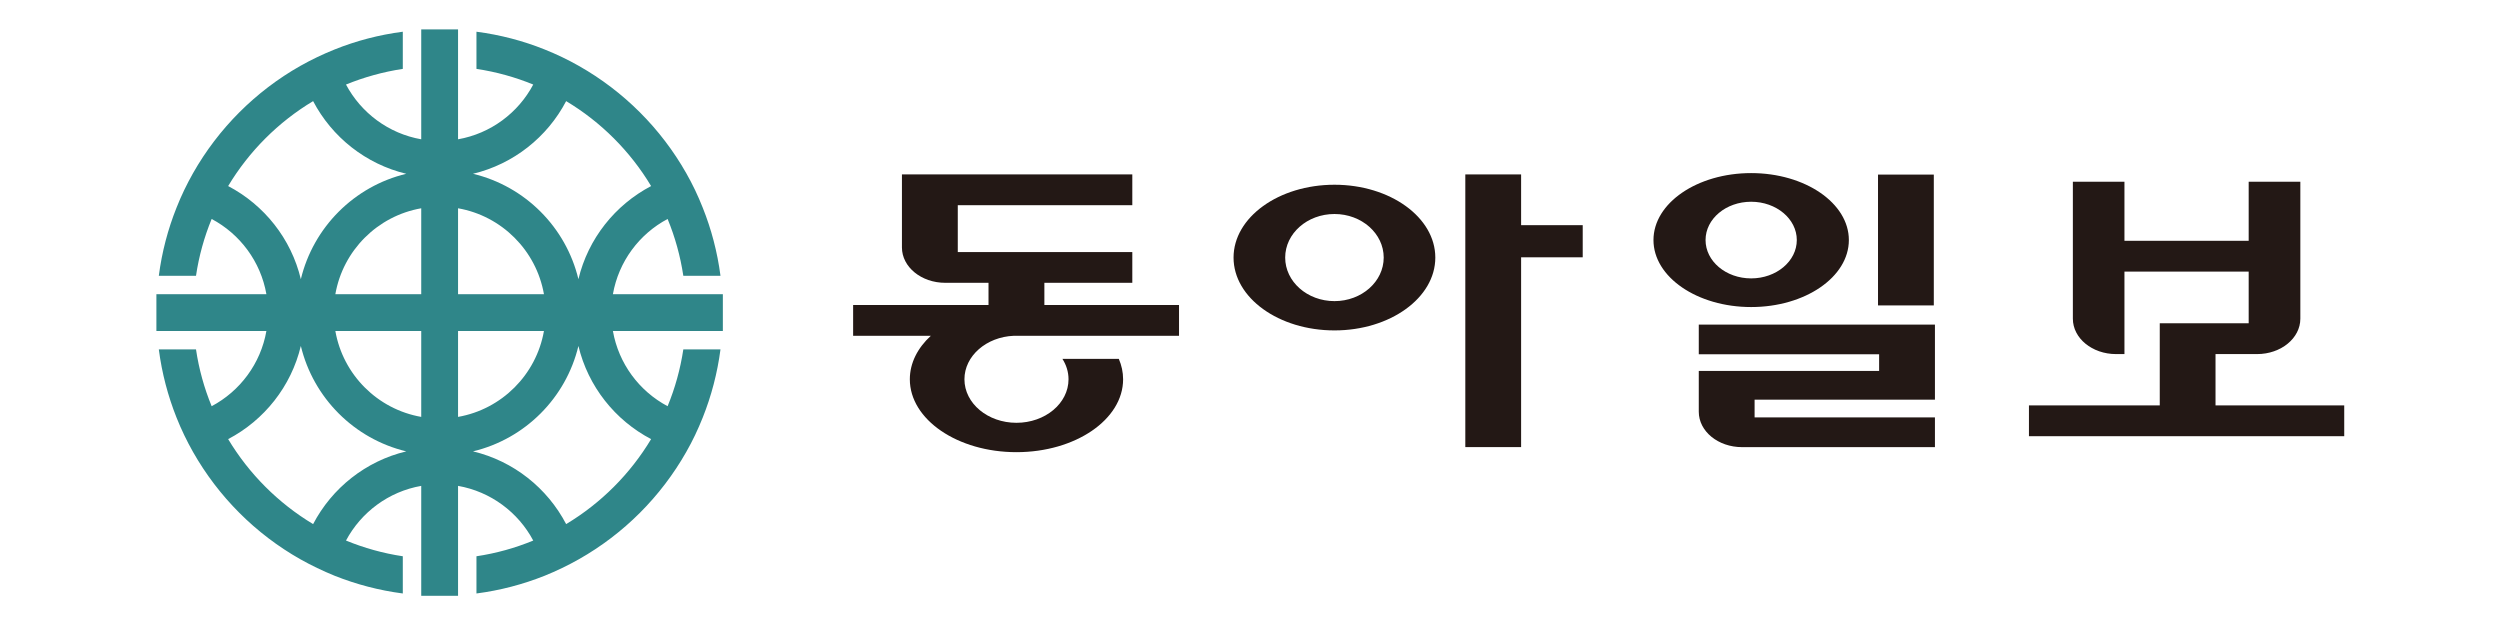
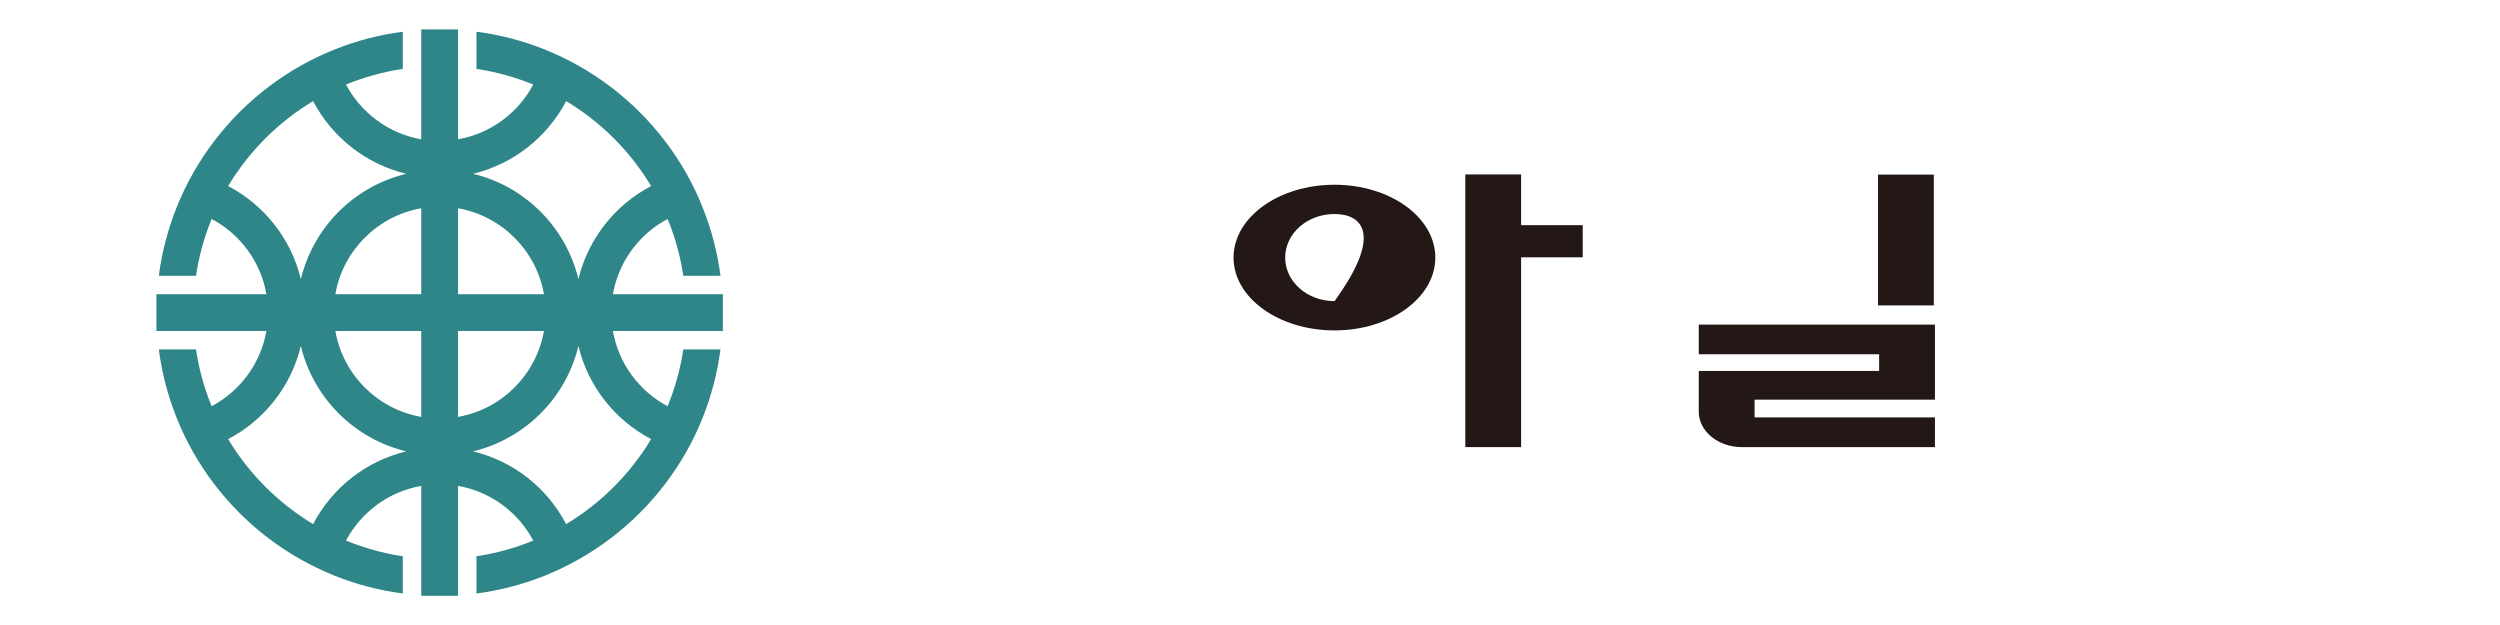
<svg xmlns="http://www.w3.org/2000/svg" width="100%" height="100%" viewBox="0 0 200 50" version="1.1" xml:space="preserve" style="fill-rule:evenodd;clip-rule:evenodd;stroke-linejoin:round;stroke-miterlimit:2;">
  <g transform="matrix(0.475,0,0,0.475,52.526,13.132)">
    <g transform="matrix(4.167,0,0,4.167,136.209,1.73)">
      <path d="M0,11.021L2.255,11.021L2.255,3.35L4.745,3.35L4.745,2.051L2.255,2.051L2.255,0L0,0L0,11.021Z" style="fill:rgb(35,24,21);fill-rule:nonzero;" />
    </g>
    <g transform="matrix(4.167,0,0,4.167,114.176,8.401)">
-       <path d="M0,3.52C1.097,3.52 1.989,2.732 1.989,1.76C1.989,0.787 1.097,-0.001 0,-0.001C-1.101,-0.001 -1.993,0.787 -1.993,1.76C-1.993,2.732 -1.101,3.52 0,3.52M-4.08,1.76C-4.08,0.134 -2.255,-1.184 0,-1.184C2.25,-1.184 4.075,0.134 4.075,1.76C4.075,3.387 2.25,4.704 0,4.704C-2.255,4.704 -4.08,3.387 -4.08,1.76" style="fill:rgb(35,24,21);fill-rule:nonzero;" />
+       <path d="M0,3.52C1.989,0.787 1.097,-0.001 0,-0.001C-1.101,-0.001 -1.993,0.787 -1.993,1.76C-1.993,2.732 -1.101,3.52 0,3.52M-4.08,1.76C-4.08,0.134 -2.255,-1.184 0,-1.184C2.25,-1.184 4.075,0.134 4.075,1.76C4.075,3.387 2.25,4.704 0,4.704C-2.255,4.704 -4.08,3.387 -4.08,1.76" style="fill:rgb(35,24,21);fill-rule:nonzero;" />
    </g>
    <g transform="matrix(4.167,0,0,4.167,184.35,6.332)">
-       <path d="M0,3.098C1.018,3.098 1.845,2.403 1.845,1.548C1.845,0.693 1.018,0 0,0C-1.02,0 -1.843,0.693 -1.843,1.548C-1.843,2.403 -1.02,3.098 0,3.098M-3.948,1.548C-3.948,0.054 -2.18,-1.158 0,-1.158C2.18,-1.158 3.949,0.054 3.949,1.548C3.949,3.044 2.18,4.256 0,4.256C-2.18,4.256 -3.948,3.044 -3.948,1.548" style="fill:rgb(35,24,21);fill-rule:nonzero;" />
-     </g>
+       </g>
    <g transform="matrix(-4.167,0,0,4.167,2052.18,-319.41)">
      <rect x="440.861" y="77.074" width="2.255" height="5.288" style="fill:rgb(35,24,21);" />
    </g>
    <g transform="matrix(4.167,0,0,4.167,60.176,21.327)">
-       <path d="M0,1.819L6.675,1.819L6.675,0.576L1.233,0.576L1.233,-0.322L4.787,-0.322L4.787,-1.565L-2.267,-1.565L-2.267,-3.46L4.787,-3.46L4.787,-4.704L-4.524,-4.704L-4.524,-1.751C-4.524,-0.962 -3.74,-0.322 -2.773,-0.322L-1.025,-0.322L-1.025,0.576L-6.497,0.576L-6.497,1.819L-3.356,1.819C-3.889,2.309 -4.205,2.918 -4.205,3.577C-4.205,5.204 -2.276,6.523 0.104,6.523C2.486,6.523 4.415,5.204 4.415,3.577C4.415,3.29 4.354,3.013 4.242,2.753L1.963,2.753C2.119,2.999 2.209,3.279 2.209,3.577C2.209,4.55 1.266,5.336 0.104,5.336C-1.056,5.336 -1.998,4.55 -1.998,3.577C-1.998,2.634 -1.112,1.864 0,1.819" style="fill:rgb(35,24,21);fill-rule:nonzero;" />
-     </g>
+       </g>
    <g transform="matrix(4.167,0,0,4.167,182.817,27.018)">
      <path d="M0,4.954C-0.967,4.954 -1.749,4.314 -1.749,3.524L-1.749,1.874L5.54,1.874L5.54,1.2L-1.749,1.2L-1.749,0L7.796,0L7.796,3.035L0.507,3.035L0.507,3.752L7.796,3.752L7.796,4.954L0,4.954Z" style="fill:rgb(35,24,21);fill-rule:nonzero;" />
    </g>
    <g transform="matrix(4.167,0,0,4.167,238.533,22.747)">
-       <path d="M0,0.788C0,1.577 0.781,2.218 1.747,2.218L2.085,2.218L2.085,-1.117L7.106,-1.117L7.106,0.973L3.512,0.973L3.512,4.291L-1.775,4.291L-1.775,5.536L10.968,5.536L10.968,4.291L5.766,4.291L5.766,2.218L7.445,2.218C8.41,2.218 9.194,1.577 9.194,0.788L9.194,-4.748L7.106,-4.748L7.106,-2.36L2.085,-2.36L2.085,-4.748L0,-4.748L0,0.788Z" style="fill:rgb(35,24,21);fill-rule:nonzero;" />
-     </g>
+       </g>
    <g transform="matrix(4.167,0,0,4.167,-0.921,3.694)">
      <path d="M0,10.227C-0.845,11.635 -2.026,12.817 -3.434,13.662C-4.196,12.204 -5.56,11.114 -7.199,10.722C-5.094,10.218 -3.441,8.564 -2.938,6.462C-2.546,8.099 -1.456,9.464 0,10.227M-13.661,13.662C-15.067,12.817 -16.249,11.635 -17.095,10.227C-15.639,9.464 -14.548,8.099 -14.157,6.462C-13.651,8.564 -11.999,10.218 -9.896,10.722C-11.533,11.114 -12.898,12.204 -13.661,13.662M-17.095,-0.001C-16.249,-1.409 -15.067,-2.591 -13.661,-3.434C-12.898,-1.979 -11.533,-0.89 -9.896,-0.497C-11.999,0.007 -13.651,1.662 -14.157,3.763C-14.548,2.126 -15.639,0.763 -17.095,-0.001M-3.434,-3.434C-2.026,-2.591 -0.845,-1.409 0,-0.001C-1.456,0.763 -2.546,2.126 -2.938,3.763C-3.441,1.662 -5.094,0.007 -7.199,-0.497C-5.56,-0.89 -4.196,-1.979 -3.434,-3.434M-7.803,5.857L-4.331,5.857C-4.642,7.625 -6.036,9.019 -7.803,9.329L-7.803,5.857ZM-9.291,5.857L-9.291,9.329C-11.059,9.019 -12.452,7.625 -12.762,5.857L-9.291,5.857ZM-9.291,4.369L-12.762,4.369C-12.452,2.601 -11.059,1.207 -9.291,0.897L-9.291,4.369ZM-7.803,0.897C-6.036,1.207 -4.642,2.601 -4.331,4.369L-7.803,4.369L-7.803,0.897ZM-9.291,-6.333L-9.291,-1.891C-10.611,-2.123 -11.722,-2.958 -12.332,-4.104C-11.603,-4.401 -10.835,-4.616 -10.036,-4.737L-10.036,-6.239C-10.996,-6.114 -11.918,-5.872 -12.788,-5.523C-13.267,-5.331 -13.731,-5.109 -14.18,-4.856C-15.989,-3.831 -17.489,-2.329 -18.515,-0.52C-18.767,-0.074 -18.991,0.389 -19.182,0.874C-19.529,1.742 -19.773,2.664 -19.897,3.625L-18.394,3.625C-18.276,2.824 -18.06,2.056 -17.762,1.329C-16.616,1.937 -15.781,3.049 -15.549,4.369L-19.995,4.369L-19.995,5.857L-15.549,5.857C-15.781,7.177 -16.616,8.289 -17.762,8.897C-18.06,8.172 -18.276,7.401 -18.394,6.602L-19.897,6.602C-19.773,7.561 -19.529,8.483 -19.182,9.355C-18.991,9.835 -18.767,10.301 -18.515,10.745C-17.489,12.554 -15.989,14.058 -14.18,15.081C-13.731,15.333 -13.267,15.556 -12.788,15.751C-11.918,16.097 -10.996,16.341 -10.036,16.466L-10.036,14.962C-10.835,14.842 -11.603,14.626 -12.332,14.327C-11.722,13.184 -10.611,12.348 -9.291,12.117L-9.291,16.56L-7.803,16.56L-7.803,12.117C-6.484,12.348 -5.371,13.184 -4.764,14.327C-5.488,14.626 -6.257,14.842 -7.059,14.962L-7.059,16.466C-6.098,16.341 -5.177,16.097 -4.307,15.751C-3.825,15.556 -3.362,15.333 -2.917,15.081C-1.108,14.058 0.396,12.554 1.421,10.745C1.675,10.301 1.896,9.835 2.087,9.355C2.435,8.483 2.678,7.561 2.804,6.602L1.302,6.602C1.181,7.401 0.966,8.172 0.667,8.897C-0.479,8.289 -1.312,7.177 -1.544,5.857L2.9,5.857L2.9,4.369L-1.544,4.369C-1.312,3.049 -0.479,1.937 0.667,1.329C0.966,2.056 1.181,2.824 1.302,3.625L2.804,3.625C2.678,2.664 2.435,1.742 2.087,0.874C1.896,0.389 1.675,-0.074 1.421,-0.52C0.396,-2.329 -1.108,-3.831 -2.917,-4.856C-3.362,-5.109 -3.825,-5.331 -4.307,-5.523C-5.177,-5.872 -6.098,-6.114 -7.059,-6.239L-7.059,-4.737C-6.257,-4.616 -5.488,-4.401 -4.764,-4.104C-5.371,-2.958 -6.484,-2.123 -7.803,-1.891L-7.803,-6.333L-9.291,-6.333Z" style="fill:rgb(47,134,137);fill-rule:nonzero;" />
    </g>
  </g>
</svg>